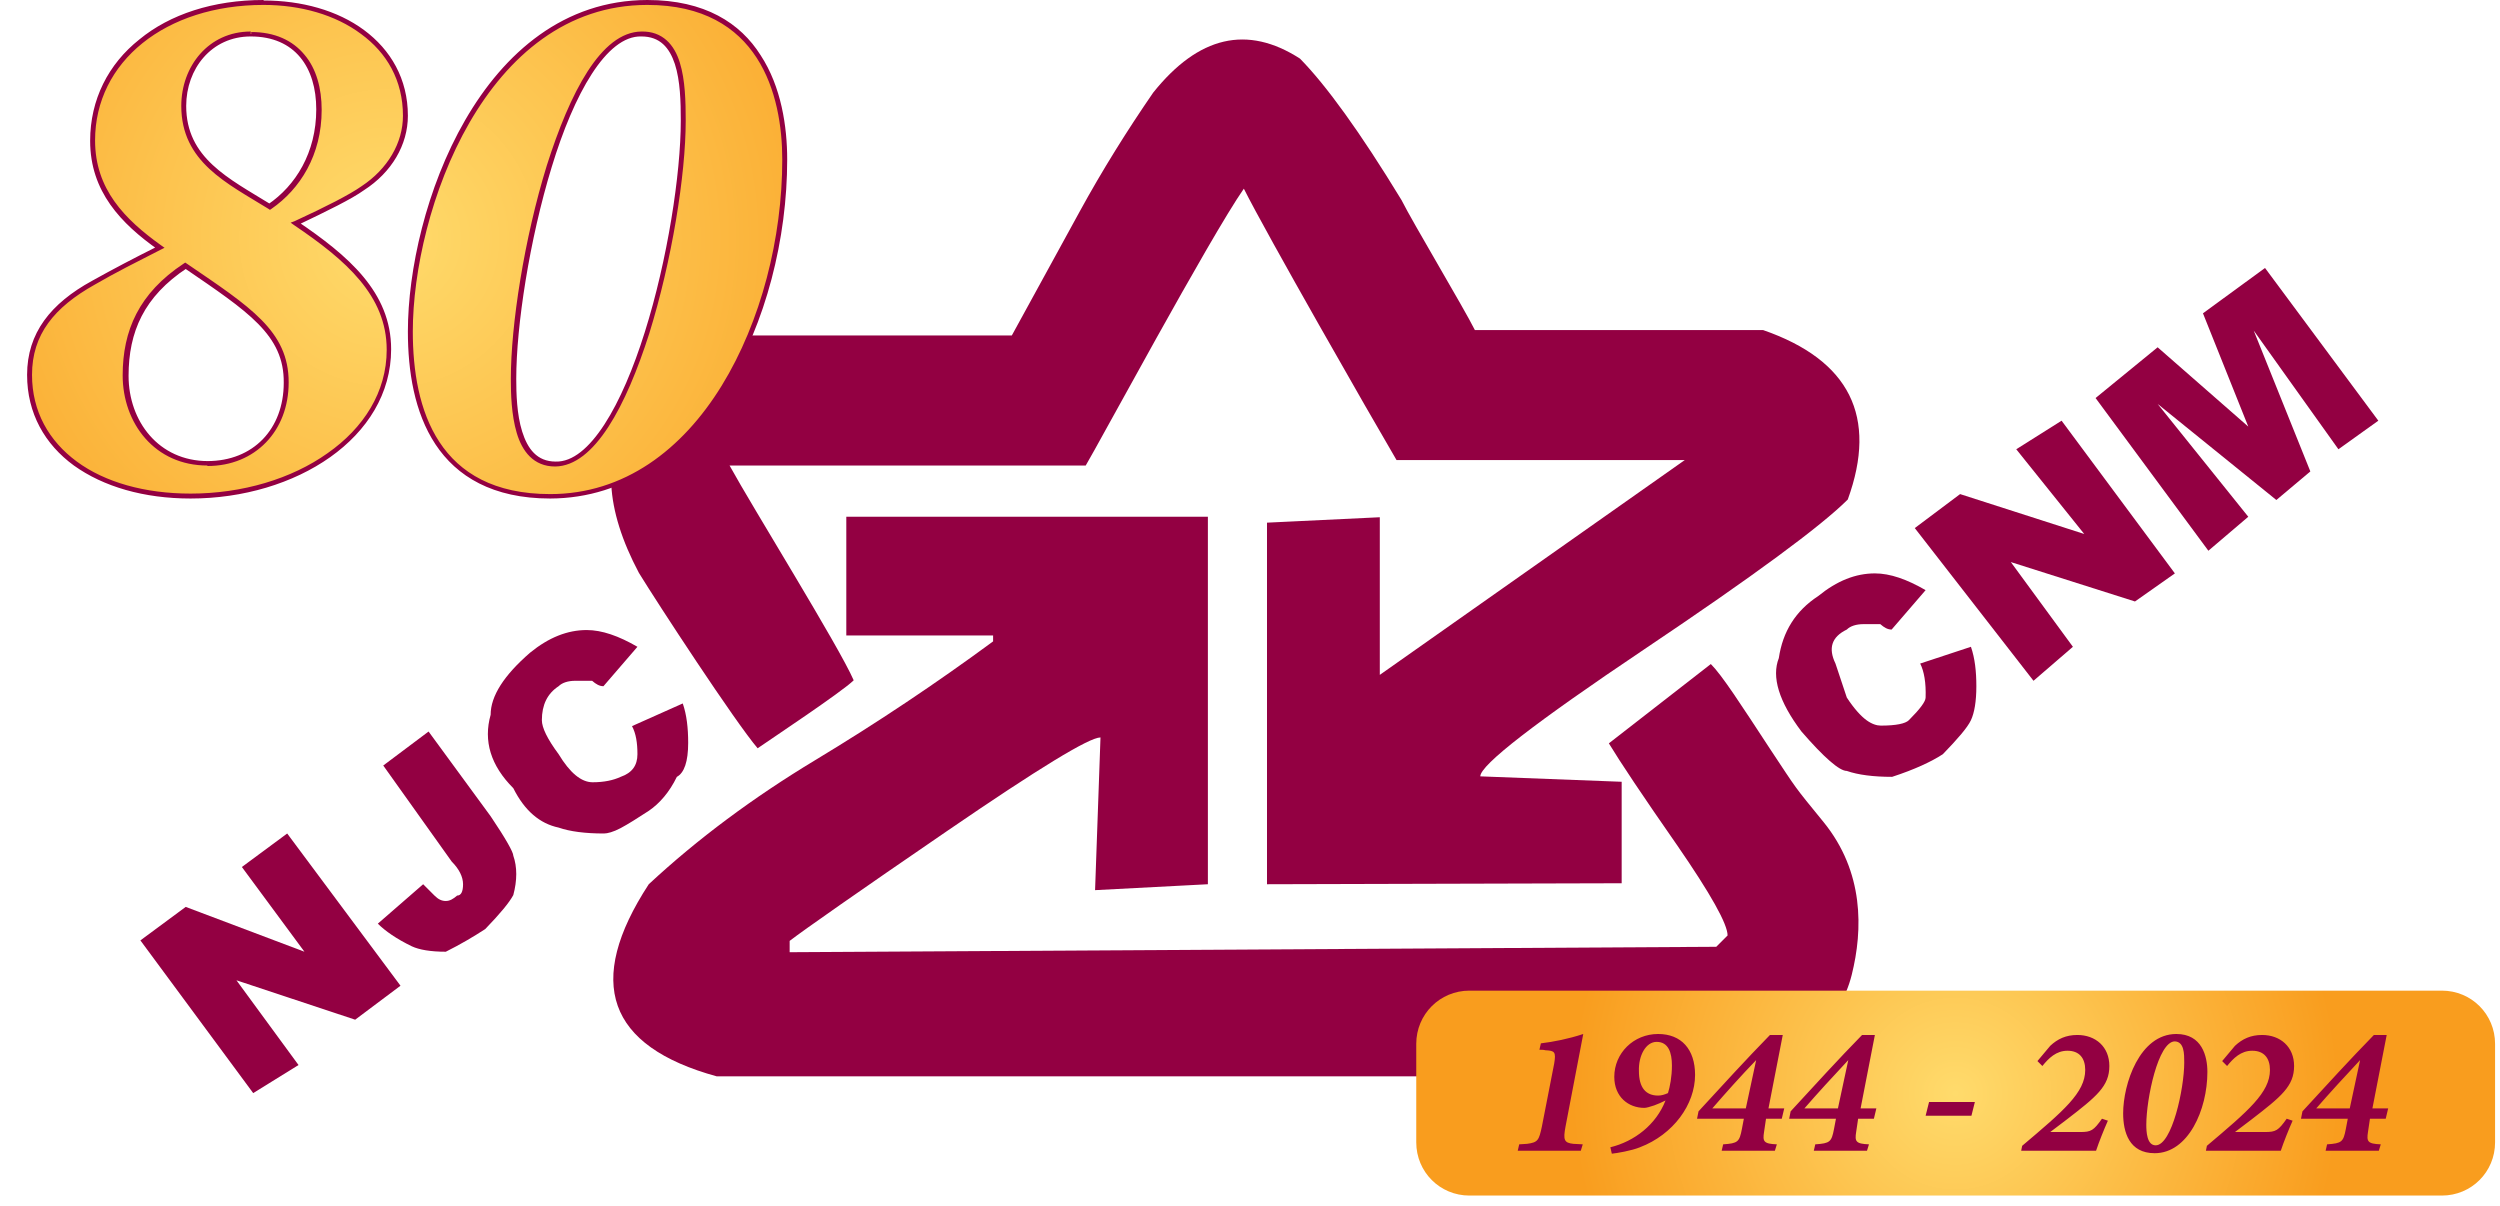
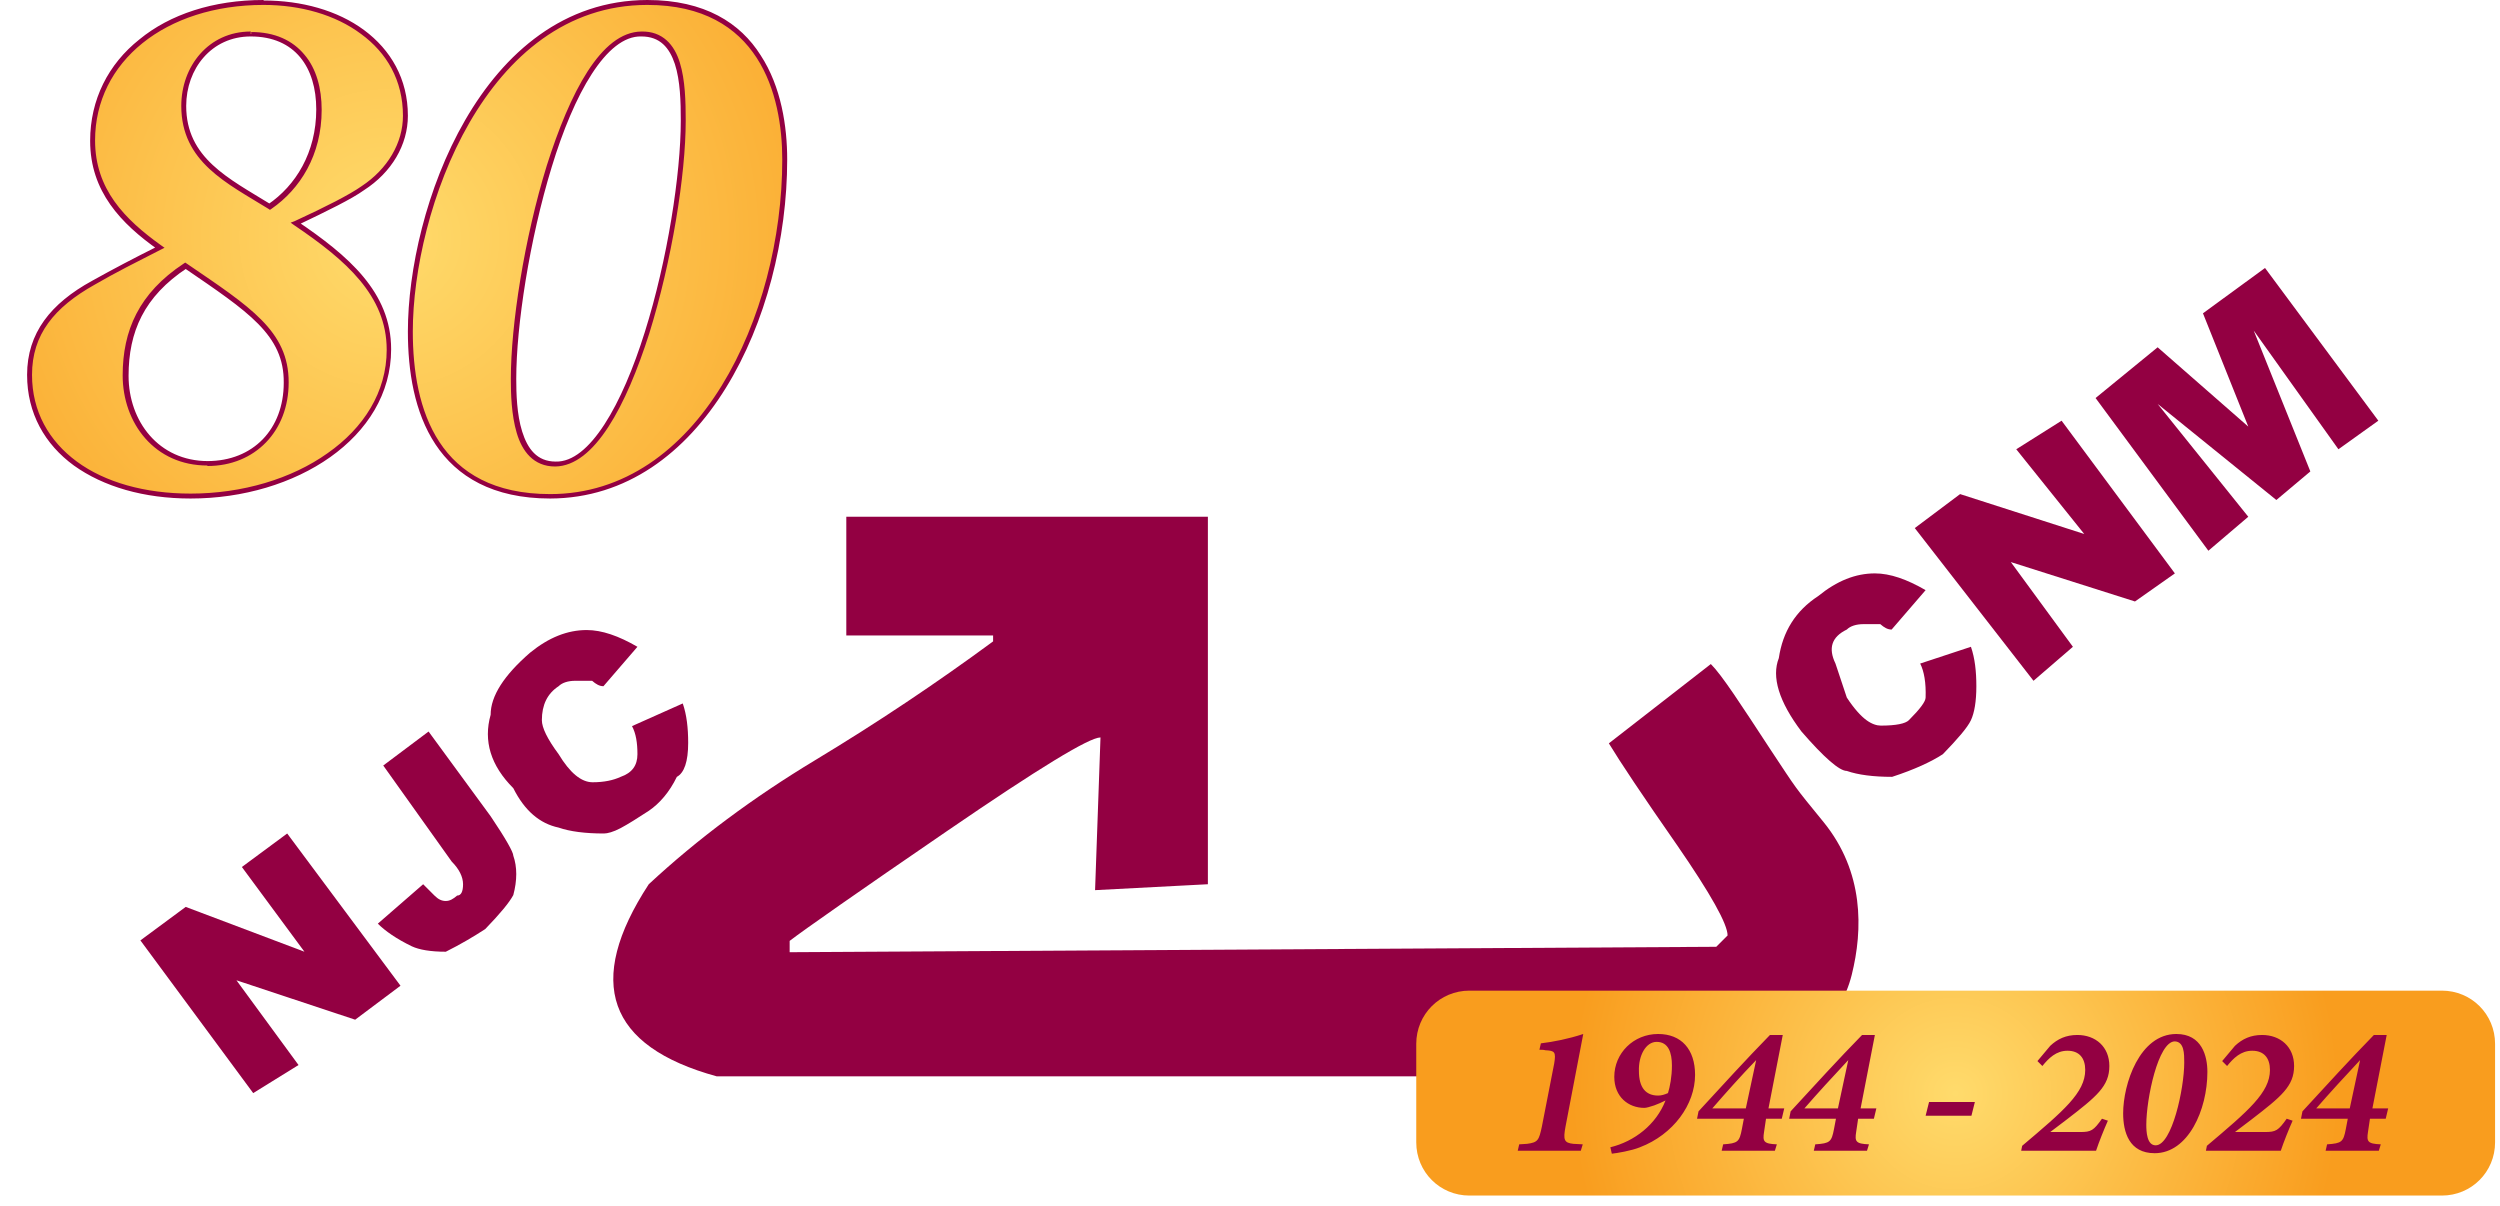
<svg xmlns="http://www.w3.org/2000/svg" version="1.1" id="Layer_1" x="0px" y="0px" viewBox="0 0 507.5 244.8" style="enable-background:new 0 0 507.5 244.8;" xml:space="preserve">
  <style type="text/css">
	.st0{display:none;}
	.st1{display:inline;fill:#F99D1E;}
	.st2{fill:#930042;}
	.st3{fill:url(#SVGID_1_);}
	.st4{fill:url(#SVGID_00000123441802879716644530000004206176426350635156_);}
	.st5{fill:url(#SVGID_00000032640779442178383340000003865955655077273265_);}
</style>
  <g>
    <g class="st0">
      <path class="st1" d="M309.4,228.3c-0.5,2.7-0.3,3.3,1.6,3.5c0.4,0,1.5,0.1,1.9,0.1l-0.4,1.3h-12.8l0.3-1.3c0.3,0,1.4-0.1,1.6-0.1    c2.2-0.3,2.4-0.7,3-3.5l2.5-12.8c0.4-2.4,0.2-2.5-1.8-2.7c-0.3,0-1-0.1-1.2-0.1l0.3-1.3c2.4-0.3,5.6-0.9,8.6-1.9L309.4,228.3z" />
      <path class="st1" d="M336.5,217.9c0,6.1-4.4,12.2-11.2,14.8c-1.7,0.7-4.6,1.1-5.7,1.3l-0.3-1.3c4.9-1.2,9.3-4.6,11.2-9.5    c-0.6,0.3-1.7,0.7-2.3,1c-0.9,0.3-1.6,0.5-2,0.5c-3.1,0-6.1-2.2-6.1-6.3c0-4.8,4-8.7,8.9-8.7C333.7,209.5,336.5,212.5,336.5,217.9    z M325,217c0,3.3,1.4,5,3.9,5c0.7,0,1.3-0.2,2-0.5c0.4-1.3,0.8-3.3,0.8-5.6c0-2.7-0.6-4.8-3.1-4.8C326.5,211.1,325,213.9,325,217z    " />
      <path class="st1" d="M355,226.8h-3.2l-0.4,2.7c-0.3,1.8-0.1,2.3,2.6,2.5l-0.4,1.3h-10.8l0.3-1.3c3-0.3,3.3-0.6,3.8-3.1l0.4-2.1    h-9.5l0.3-1.5c4.6-5.1,9.7-10.8,14.5-15.6h2.6l-2.9,14.9h3.3L355,226.8z M349.6,214.8c-3,3.2-6.3,6.8-8.9,9.8h6.9L349.6,214.8    L349.6,214.8z" />
-       <path class="st1" d="M374.5,226.8h-3.2l-0.4,2.7c-0.3,1.8-0.1,2.3,2.6,2.5l-0.4,1.3h-10.8l0.3-1.3c3-0.3,3.3-0.6,3.8-3.1l0.4-2.1    h-9.5l0.3-1.5c4.6-5.1,9.7-10.8,14.5-15.6h2.6l-2.9,14.9h3.3L374.5,226.8z M369.2,214.8c-3,3.2-6.3,6.8-8.9,9.8h6.9L369.2,214.8    L369.2,214.8z" />
      <path class="st1" d="M387.6,223.4h15.4l-0.5,2.5H387L387.6,223.4z" />
      <path class="st1" d="M420.7,211.7c1.5-1.4,3.2-2.2,5.5-2.2c3.7,0,6.5,2.5,6.5,6.4c0,4.1-2.7,6.3-8.8,11l-3.3,2.5h6.1    c2.2,0,2.7-0.3,4.4-2.7l1.2,0.4c-0.8,1.9-1.8,4.3-2.4,6.1h-15.2l0.2-1c8.3-7.1,12.8-10.8,12.8-15.4c0-2.4-1.2-3.9-3.6-3.9    c-2.3,0-3.7,1.5-5.1,3.1l-1-1L420.7,211.7z" />
-       <path class="st1" d="M442.7,233.7c-5.2,0-6.4-4.3-6.4-8.1c0-6,3.3-16.1,10.8-16.1c5.2,0,6.3,4.5,6.3,7.7    C453.4,224.9,449.6,233.7,442.7,233.7z M446.9,211c-3.4,0-5.8,11.7-5.8,16.9c0,1.4,0.1,4.2,1.9,4.2c3.4,0,5.8-11.6,5.8-16.9    C448.8,213.5,448.7,211,446.9,211z" />
+       <path class="st1" d="M442.7,233.7c-5.2,0-6.4-4.3-6.4-8.1c0-6,3.3-16.1,10.8-16.1c5.2,0,6.3,4.5,6.3,7.7    C453.4,224.9,449.6,233.7,442.7,233.7M446.9,211c-3.4,0-5.8,11.7-5.8,16.9c0,1.4,0.1,4.2,1.9,4.2c3.4,0,5.8-11.6,5.8-16.9    C448.8,213.5,448.7,211,446.9,211z" />
      <path class="st1" d="M459.8,211.7c1.5-1.4,3.2-2.2,5.5-2.2c3.7,0,6.5,2.5,6.5,6.4c0,4.1-2.7,6.3-8.8,11l-3.3,2.5h6.1    c2.2,0,2.7-0.3,4.4-2.7l1.2,0.4c-0.8,1.9-1.8,4.3-2.4,6.1h-15.2l0.2-1c8.3-7.1,12.8-10.8,12.8-15.4c0-2.4-1.2-3.9-3.6-3.9    c-2.3,0-3.7,1.5-5.1,3.1l-1-1L459.8,211.7z" />
      <path class="st1" d="M491.4,226.8h-3.2l-0.4,2.7c-0.3,1.8-0.1,2.3,2.6,2.5l-0.4,1.3h-10.8l0.3-1.3c3-0.3,3.3-0.6,3.8-3.1l0.4-2.1    h-9.5l0.3-1.5c4.6-5.1,9.7-10.8,14.5-15.6h2.6l-2.9,14.9h3.3L491.4,226.8z M486,214.8c-3,3.2-6.3,6.8-8.9,9.8h6.9L486,214.8    L486,214.8z" />
    </g>
  </g>
  <g>
    <polygon class="st2" points="28.5,190.9 37.7,184.1 61.8,193.2 49.1,176 58.3,169.2 81.3,200.1 72.1,207 48,199 60.6,216.2    51.4,221.9  " />
    <path class="st2" d="M77.8,155.4l9.2-6.9l12.6,17.2c3.1,4.6,4.6,7.3,4.6,8c0.8,2.3,0.8,5,0,8c-0.8,1.5-2.7,3.8-5.7,6.9   c-2.3,1.5-5,3.1-8,4.6c-3.1,0-5.4-0.4-6.9-1.1c-3.1-1.5-5.4-3.1-6.9-4.6l9.2-8l2.3,2.3c0.8,0.8,1.5,1.1,2.3,1.1   c0.8,0,1.5-0.4,2.3-1.1c0.8,0,1.2-0.8,1.2-2.3c0-1.5-0.8-3.1-2.3-4.6L77.8,155.4z" />
    <path class="st2" d="M128.3,147.4l10.3-4.6c0.8,2.3,1.1,5,1.1,8c0,3.8-0.8,6.1-2.3,6.9c-1.5,3.1-3.5,5.4-5.7,6.9   c-2.3,1.5-4.2,2.7-5.7,3.5c-1.5,0.8-2.7,1.1-3.4,1.1c-3.8,0-6.9-0.4-9.2-1.2c-3.8-0.8-6.9-3.4-9.2-8c-4.6-4.6-6.1-9.6-4.6-14.9   c0-3.8,2.7-8,8-12.6c3.8-3.1,7.6-4.6,11.5-4.6c3.1,0,6.5,1.2,10.3,3.4l-6.9,8c-0.8,0-1.5-0.4-2.3-1.1c-0.8,0-1.9,0-3.4,0   c-1.5,0-2.7,0.4-3.4,1.1c-2.3,1.5-3.4,3.8-3.4,6.9c0,1.5,1.1,3.8,3.4,6.9c2.3,3.8,4.6,5.7,6.9,5.7c2.3,0,4.2-0.4,5.7-1.1   c2.3-0.8,3.4-2.3,3.4-4.6S129.1,148.9,128.3,147.4z" />
    <path class="st2" d="M145.5,218.5c-22.2-6.1-26.8-19.1-13.8-39c9.9-9.2,21.2-17.6,33.8-25.2c12.6-7.6,24.7-15.7,36.1-24.1V129   h-29.8v-24.1h73.4v74.6l-22.9,1.2l1.1-31c-2.3,0-12.6,6.3-31,18.9c-18.4,12.6-29.1,20.1-32.1,22.4v2.3l188.1-1.1l2.3-2.3   c0-2.3-3.4-8.4-10.3-18.4c-6.9-9.9-11.5-16.8-13.8-20.6l20.7-16.1c2.3,2.3,6.1,8.2,12,17.2c5.7,8.6,4.7,7.3,10.9,14.9   c8.2,10.1,8,21.8,5.7,31c-2.3,9.2-9.6,16.1-21.8,20.6L145.5,218.5L145.5,218.5z" />
-     <path class="st2" d="M257.2,179.5v-73.4l22.9-1.1V137l61.9-43.6h-58.5c-5.4-9.2-26.4-45.9-31-55.1c-6.9,9.9-29.8,52.4-32.1,56.2   h-72.3c4.6,8.4,22.2,36.7,25.2,43.6c-2.3,2.3-17.2,12.2-19.5,13.8c-4.6-5.4-20.3-29.4-24.1-35.6c-6.9-13-7.5-23.9-1.7-32.7   c5.7-8.8,13.6-14,23.5-15.5c3.1,0,50.1,0,53.9,0c4.6-8.4,9.2-16.8,13.8-25.2c4.6-8.4,9.6-16.4,14.9-24.1   c9.2-11.5,19.1-13.8,29.8-6.9c5.3,5.4,12.2,14.9,20.6,28.7c2.3,4.6,12.6,21.8,14.9,26.4h58.5c17.6,6.1,23.3,17.6,17.2,34.4   c-5.4,5.4-19.1,15.5-41.3,30.4c-22.2,14.9-33.3,23.5-33.3,25.8l28.7,1.1v20.6L257.2,179.5L257.2,179.5z" />
    <path class="st2" d="M389.8,134.7l10.3-3.4c0.8,2.3,1.1,5,1.1,8c0,3.1-0.4,5.4-1.1,6.9s-2.7,3.8-5.7,6.9c-2.3,1.5-5.7,3.1-10.3,4.6   c-3.8,0-6.9-0.4-9.2-1.2c-1.5,0-4.6-2.7-9.2-8c-4.6-6.1-6.1-11.1-4.6-14.9c0.8-5.4,3.4-9.6,8-12.6c3.8-3.1,7.6-4.6,11.5-4.6   c3.1,0,6.5,1.2,10.3,3.4l-6.9,8c-0.8,0-1.5-0.4-2.3-1.1c-0.8,0-1.9,0-3.4,0c-1.5,0-2.7,0.4-3.4,1.1c-3.1,1.5-3.8,3.8-2.3,6.9   l2.3,6.9c1.5,2.3,2.9,3.8,4,4.6c1.1,0.8,2.1,1.1,2.9,1.1c3.1,0,5-0.4,5.7-1.1c2.3-2.3,3.4-3.8,3.4-4.6   C391,138.6,390.6,136.3,389.8,134.7z" />
    <polygon class="st2" points="388.7,107.2 397.9,100.3 423.1,108.4 409.3,91.2 418.5,85.4 441.5,116.4 433.4,122.1 408.2,114.1    420.8,131.3 412.8,138.2  " />
    <polygon class="st2" points="425.4,80.8 438,70.5 456.4,86.6 447.2,63.6 459.8,54.4 482.8,85.4 474.7,91.2 457.5,67.1 469,95.7    462.1,101.5 438,82 456.4,104.9 448.3,111.8  " />
    <radialGradient id="SVGID_1_" cx="28.5" cy="221.919" r="1" gradientTransform="matrix(78.826 0 0 -78.826 -1849.595 17714.916)" gradientUnits="userSpaceOnUse">
      <stop offset="0" style="stop-color:#FFDB6C" />
      <stop offset="5.298191e-09" style="stop-color:#FFDB6C" />
      <stop offset="0.989" style="stop-color:#F99D1E" />
      <stop offset="1" style="stop-color:#F99D1E" />
    </radialGradient>
    <path class="st3" d="M495.7,242.7H298.3c-6,0-10.8-4.8-10.8-10.8v-20c0-6,4.8-10.8,10.8-10.8h197.4c6,0,10.8,4.8,10.8,10.8v20   C506.5,237.9,501.7,242.7,495.7,242.7z" />
    <radialGradient id="SVGID_00000049931842819804339880000007446990778149597102_" cx="28.5" cy="221.919" r="1" gradientTransform="matrix(117.856 32.871 32.871 -117.856 -10574.616 25265.969)" gradientUnits="userSpaceOnUse">
      <stop offset="0" style="stop-color:#FFDB6C" />
      <stop offset="5.298191e-09" style="stop-color:#FFDB6C" />
      <stop offset="0.989" style="stop-color:#F99D1E" />
      <stop offset="1" style="stop-color:#F99D1E" />
    </radialGradient>
    <path style="fill:url(#SVGID_00000049931842819804339880000007446990778149597102_);" d="M82.3,23.4c0,5.7-3.2,11.2-8.6,14.7   c-2.5,1.7-7.3,4.2-13.6,7.1C70.5,52.4,79,59.7,79,71c0,17.5-19.1,29.8-40.2,29.8C20,100.8,6,91.3,6,76.1c0-8.4,4.7-14.1,13-18.8   c4.3-2.5,8.5-4.6,13.5-7.1C24.9,45,18.8,38.6,18.8,28.6c0-16.4,14.6-28.1,34.8-28.1C68.7,0.5,82.3,8.7,82.3,23.4z M58.2,77.7   c0-10.1-7.5-14.9-20.5-23.7c-9,5.9-12.1,13.3-12.1,22.3c0,9.5,6.3,17.8,16.6,17.8C51.7,94.1,58.2,87.3,58.2,77.7z M37.2,21.4   c0,11,9,15.2,17.5,20.5c5.7-3.9,10-10.7,10-19.7c0-8.7-4.5-15.3-13.8-15.3C42.6,6.9,37.2,13.7,37.2,21.4z" />
    <radialGradient id="SVGID_00000021805406322857305840000014400029889486189469_" cx="28.5" cy="221.919" r="1" gradientTransform="matrix(117.856 32.871 32.871 -117.856 -10574.616 25265.969)" gradientUnits="userSpaceOnUse">
      <stop offset="0" style="stop-color:#FFDB6C" />
      <stop offset="5.298191e-09" style="stop-color:#FFDB6C" />
      <stop offset="0.989" style="stop-color:#F99D1E" />
      <stop offset="1" style="stop-color:#F99D1E" />
    </radialGradient>
    <path style="fill:url(#SVGID_00000021805406322857305840000014400029889486189469_);" d="M111.7,100.8c-23.1,0-28.4-17.7-28.4-33.5   c0-24.6,14.8-66.8,48.1-66.8c23.1,0,27.9,18.6,27.9,31.9C159.3,64.4,142.2,100.8,111.7,100.8z M130.2,6.9   c-15.3,0-25.9,48.4-25.9,70.1c0,5.9,0.3,17.4,8.5,17.4c15,0,25.9-47.9,25.9-69.7C138.7,16.9,138.4,6.9,130.2,6.9z" />
    <path class="st2" d="M138.7,24.5h-0.5c0,10.8-2.7,28.3-7.3,42.9c-4.6,14.7-11.2,26.5-18.1,26.3c-3.8,0-5.7-2.6-6.8-6.1   c-1.1-3.5-1.2-7.8-1.2-10.7c0-10.8,2.7-28.3,7.2-43c4.5-14.8,11.1-26.7,18.2-26.5c3.8,0,5.7,2.3,6.8,5.6c1.1,3.4,1.2,7.7,1.2,11.5   H138.7h0.5c0-3.8-0.1-8.3-1.2-11.8c-1.1-3.6-3.5-6.4-7.8-6.3C122,6.5,115.7,18.8,111,33.6c-4.6,14.9-7.3,32.4-7.3,43.3   c0,3,0.1,7.3,1.2,11c1.1,3.7,3.4,6.8,7.8,6.8c8-0.1,14.4-12.3,19.1-27c4.6-14.8,7.4-32.2,7.4-43.2H138.7z M159.3,32.4h0.5   c0-6.7-1.2-14.8-5.4-21.2C150.3,4.7,143.1,0,131.4,0C97.6,0.1,82.8,42.5,82.8,67.3c0,8,1.3,16.4,5.6,22.9c4.3,6.5,11.6,11,23.3,11   c30.9-0.1,48.1-36.8,48.1-68.8H159.3h-0.5c0,15.9-4.3,32.9-12.3,45.9c-8,13-19.8,22-34.8,22c-22.8,0-27.9-17.2-27.9-33   c0-12.2,3.7-28.9,11.5-42.4C103.1,11.4,115,1,131.4,1c22.7,0,27.4,18.2,27.4,31.4H159.3z M42.2,94.1v-0.5c-10,0-16.1-8.1-16.1-17.3   c0-8.9,3.1-16.1,11.9-21.9L37.7,54l-0.3,0.4c13,8.9,20.3,13.6,20.2,23.3c0,9.4-6.2,15.9-15.5,15.9V94.1v0.5c4.9,0,9-1.8,11.9-4.8   c2.9-3,4.6-7.2,4.6-12.2c0-10.4-7.8-15.3-20.7-24.1l-0.3-0.2l-0.3,0.2c-9.1,6-12.4,13.6-12.4,22.7c0,4.8,1.6,9.4,4.6,12.8   c3,3.4,7.3,5.5,12.6,5.5V94.1z M50.9,6.9v0.5c9,0,13.3,6.3,13.3,14.8c0,8.8-4.2,15.5-9.8,19.3l0.3,0.4l0.3-0.4   c-8.6-5.3-17.2-9.4-17.2-20c0-7.5,5.1-14.1,13.1-14.1V6.9V6.4c-8.6,0-14.1,7.1-14.1,15.1c0,11.4,9.3,15.7,17.7,20.9l0.3,0.2   l0.3-0.2c5.8-4,10.2-10.9,10.2-20.1c0-4.4-1.1-8.4-3.5-11.2c-2.4-2.9-6-4.6-10.8-4.6V6.9z M53.5,0.5V0c-10.2,0-19,2.9-25.2,8   c-6.3,5-10,12.2-10,20.6c0,10.3,6.3,16.8,13.8,22.1l0.3-0.4l-0.2-0.4c-5,2.5-9.2,4.7-13.5,7.1C10.3,61.6,5.5,67.6,5.5,76.1   c0,7.8,3.6,14.1,9.5,18.4c6,4.3,14.2,6.7,23.7,6.7c21.3,0,40.7-12.3,40.7-30.3c0-11.6-8.7-19-19.2-26.1L60,45.3l0.2,0.5   c6.3-3,11.2-5.4,13.7-7.2c5.6-3.6,8.9-9.2,8.9-15.1c0-7.5-3.5-13.4-8.9-17.4c-5.4-4-12.7-6-20.4-6V0.5V1C61,1,68.1,3,73.3,6.9   c5.2,3.8,8.5,9.4,8.5,16.6c0,5.5-3.1,10.8-8.4,14.3c-2.4,1.7-7.3,4.2-13.6,7.1L59,45.2l0.7,0.5C70.2,52.8,78.5,60,78.5,71   c0,8.6-4.7,15.9-12,21c-7.3,5.2-17.3,8.2-27.8,8.2c-9.3,0-17.4-2.3-23.1-6.5c-5.7-4.2-9.1-10.2-9.1-17.6c0-8.2,4.5-13.7,12.7-18.3   c4.3-2.5,8.5-4.6,13.4-7.1l0.8-0.4l-0.7-0.5c-7.4-5.3-13.4-11.4-13.4-21.3C19.3,12.5,33.6,1,53.5,1V0.5z" />
    <path class="st2" d="M479.1,215.2L477,225h-6.8C472.8,222,476.1,218.4,479.1,215.2L479.1,215.2z M484.8,225h-3.2l2.9-14.9h-2.6   c-4.7,4.8-9.9,10.5-14.5,15.5l-0.3,1.5h9.5l-0.4,2.1c-0.5,2.6-0.8,2.9-3.8,3.1l-0.3,1.3h10.8l0.4-1.3c-2.7-0.1-2.9-0.6-2.6-2.5   l0.4-2.7h3.2L484.8,225z M451.1,215.4l1,1c1.3-1.6,2.8-3.1,5.1-3.1c2.4,0,3.6,1.5,3.6,3.9c0,4.6-4.4,8.3-12.8,15.4l-0.2,1h15.2   c0.6-1.8,1.6-4.3,2.4-6.1l-1.2-0.4c-1.7,2.4-2.2,2.7-4.4,2.7h-6.1l3.3-2.5c6.1-4.7,8.7-6.8,8.7-10.9c0-3.9-2.8-6.3-6.5-6.3   c-2.3,0-4,0.8-5.5,2.2L451.1,215.4z M443.4,215.7c0,5.3-2.5,16.8-5.8,16.8c-1.8,0-1.9-2.8-1.9-4.2c0-5.2,2.4-16.9,5.8-16.9   C443.4,211.5,443.4,213.9,443.4,215.7z M448.1,217.6c0-3.2-1.1-7.7-6.3-7.7c-7.5,0-10.8,10.2-10.8,16.1c0,3.8,1.2,8.1,6.4,8.1   C444.2,234.1,448.1,225.3,448.1,217.6z M413.6,215.4l1,1c1.3-1.6,2.8-3.1,5.1-3.1c2.4,0,3.6,1.5,3.6,3.9c0,4.6-4.4,8.3-12.8,15.4   l-0.2,1h15.2c0.6-1.8,1.6-4.3,2.4-6.1l-1.2-0.4c-1.7,2.4-2.2,2.7-4.4,2.7h-6.1l3.3-2.5c6.1-4.7,8.7-6.8,8.7-10.9   c0-3.9-2.8-6.3-6.5-6.3c-2.3,0-4,0.8-5.5,2.2L413.6,215.4z M400.9,223.7h-9.3l-0.7,2.8h9.3L400.9,223.7z M375.2,215.2l-2.1,9.8   h-6.8C368.9,222,372.2,218.4,375.2,215.2L375.2,215.2z M380.9,225h-3.2l2.9-14.9h-2.6c-4.7,4.8-9.9,10.5-14.5,15.5l-0.3,1.5h9.5   l-0.4,2.1c-0.5,2.6-0.8,2.9-3.8,3.1l-0.3,1.3H379l0.4-1.3c-2.7-0.1-2.9-0.6-2.6-2.5l0.4-2.7h3.2L380.9,225z M356.5,215.2l-2.1,9.8   h-6.8C350.2,222,353.4,218.4,356.5,215.2L356.5,215.2z M362.2,225h-3.2l2.9-14.9h-2.6c-4.7,4.8-9.9,10.5-14.5,15.5l-0.3,1.5h9.5   l-0.4,2.1c-0.5,2.6-0.8,2.9-3.8,3.1l-0.3,1.3h10.8l0.4-1.3c-2.7-0.1-2.9-0.6-2.6-2.5l0.4-2.7h3.2L362.2,225z M336.3,211.5   c2.4,0,3.1,2.2,3.1,4.8c0,2.3-0.4,4.3-0.8,5.6c-0.7,0.3-1.3,0.5-2,0.5c-2.5,0-3.9-1.6-3.9-5C332.6,214.3,334.1,211.5,336.3,211.5z    M336.6,209.9c-5,0-8.9,3.9-8.9,8.7c0,4.1,2.9,6.3,6.1,6.3c0.4,0,1.1-0.2,2-0.5c0.6-0.2,1.7-0.7,2.3-1c-1.9,4.9-6.3,8.3-11.2,9.5   l0.3,1.3c1-0.1,4-0.6,5.7-1.3c6.8-2.6,11.2-8.7,11.2-14.7C344.1,213,341.3,209.9,336.6,209.9z M321.4,209.9c-3,1-6.1,1.6-8.6,1.9   l-0.3,1.3c0.3,0,0.9,0,1.2,0.1c1.9,0.1,2.2,0.3,1.8,2.7l-2.5,12.8c-0.6,2.8-0.8,3.2-3,3.5c-0.2,0-1.3,0.1-1.6,0.1l-0.3,1.3h12.8   l0.4-1.3c-0.4,0-1.5-0.1-1.9-0.1c-1.9-0.2-2.1-0.8-1.6-3.5L321.4,209.9z" />
  </g>
</svg>